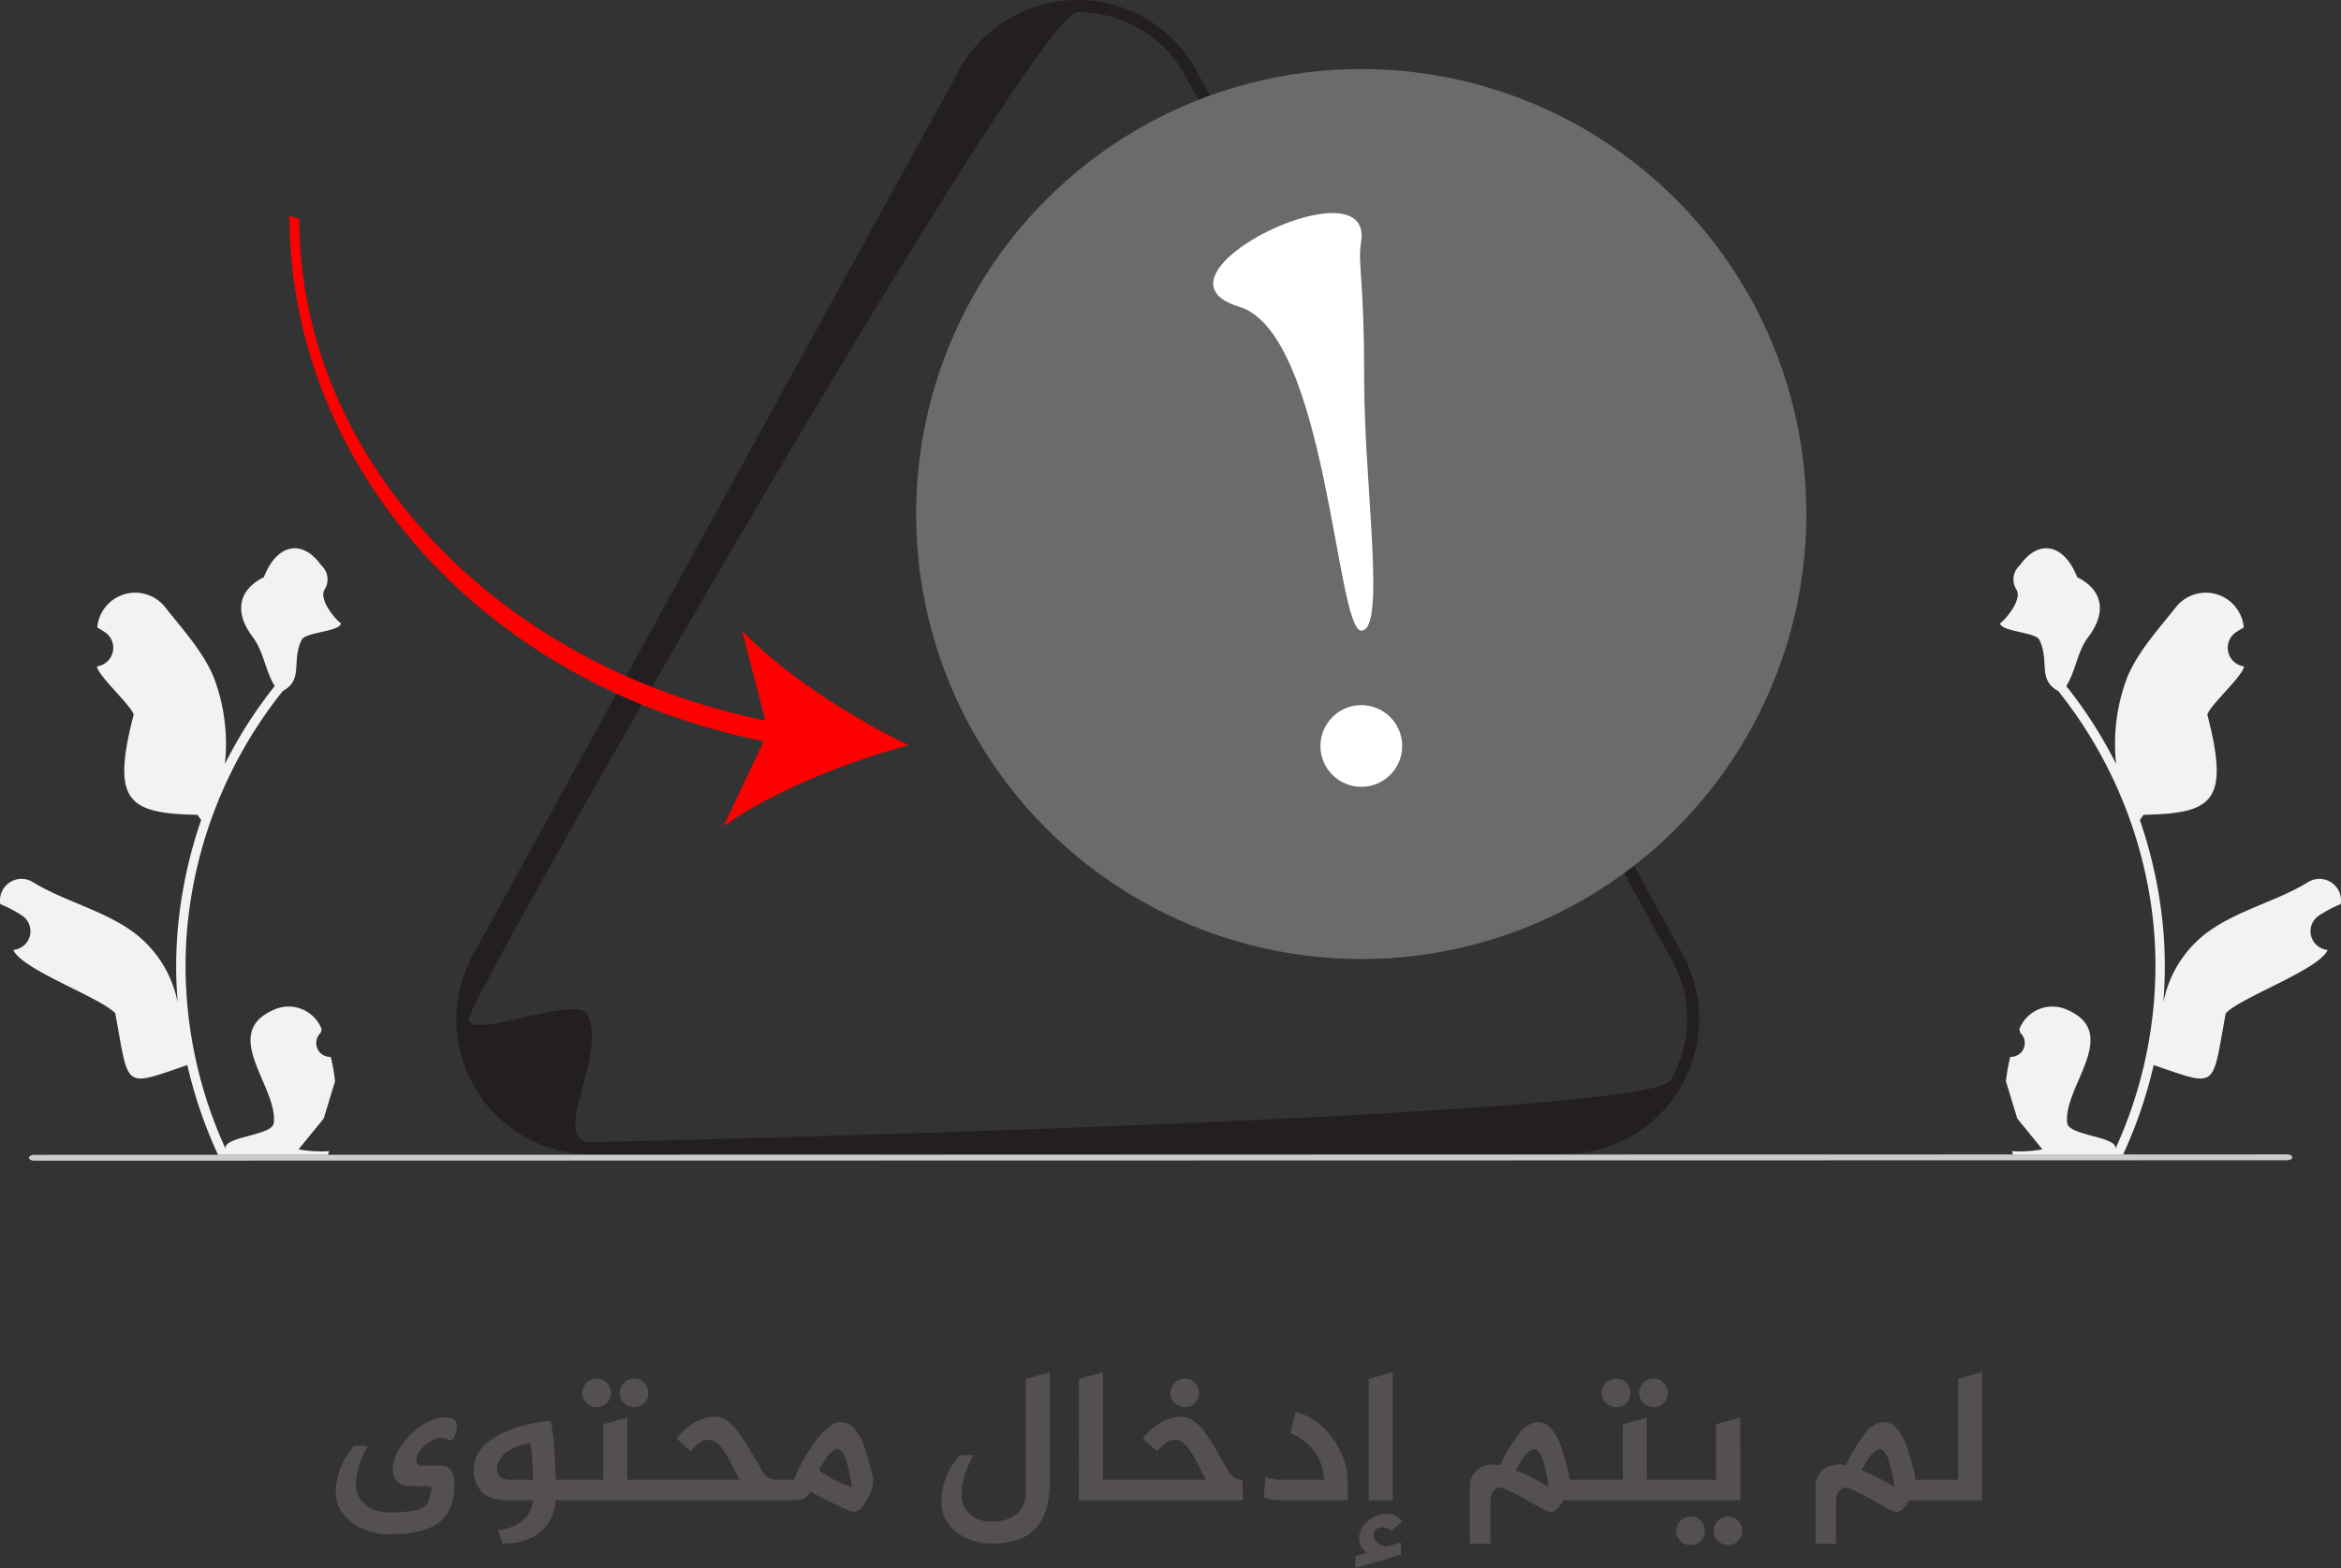
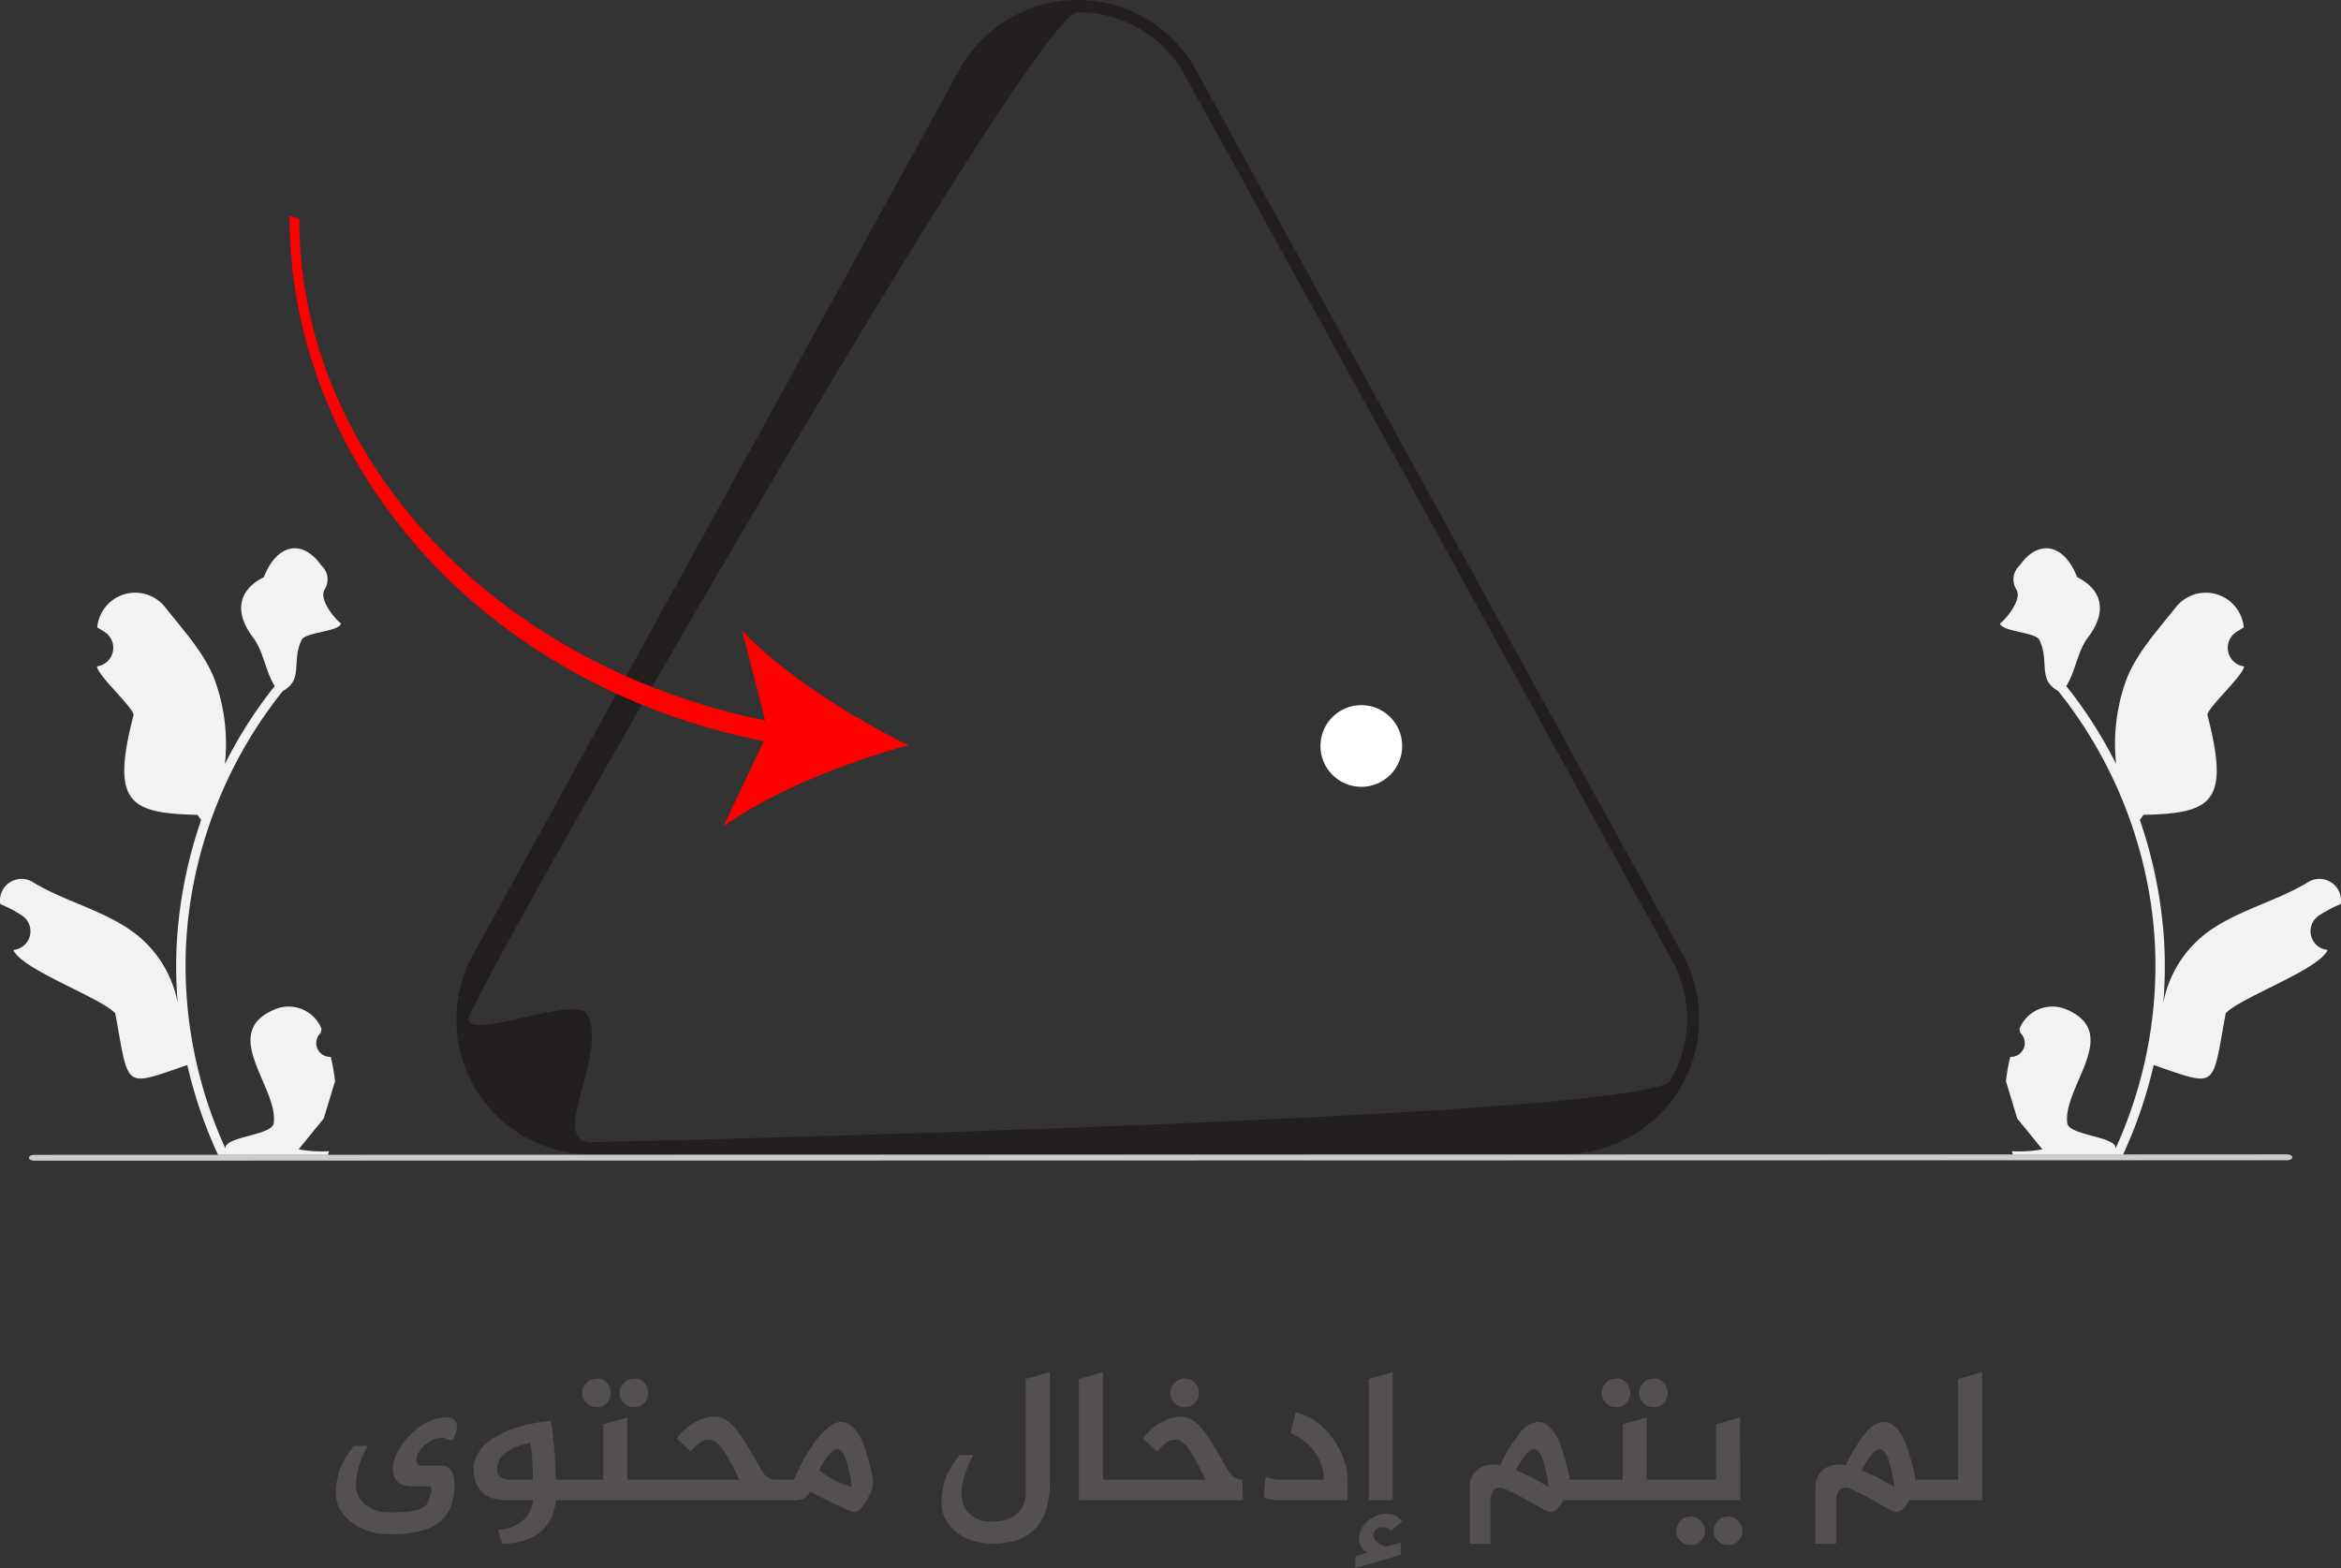
<svg xmlns="http://www.w3.org/2000/svg" width="383.907" height="257.236" viewBox="0 0 383.907 257.236">
  <rect x="0" y="0" width="383.907" height="257.236" fill="#333333" stroke="none" />
  <g id="Group_530" data-name="Group 530" transform="translate(-191.046 -797.893)">
    <path id="Path_622" data-name="Path 622" d="M442.174,400.477a2.269,2.269,0,0,0,1.643-3.934l-.156-.618.062-.148a5.811,5.811,0,0,1,7.571-3.114c9.314,3.851-.52,12.7.22,18.688.259,2.067,8.355,2.18,7.9,4.209a72.282,72.282,0,0,0,6.565-30.023,69.785,69.785,0,0,0-.435-7.787q-.359-3.172-1-6.306a73.121,73.121,0,0,0-14.511-30.985c-3.463-1.891-1.351-4.85-3.1-8.4-.627-1.279-6.218-1.307-6.451-2.709.25.033,3.864-3.721,2.671-5.577a3.077,3.077,0,0,1,.468-3.82,3.208,3.208,0,0,0,.278-.326c2.981-4.044,7.09-3.34,9.237,2.154,4.583,2.311,4.629,6.146,1.818,9.836-1.788,2.347-2.033,5.523-3.6,8.036.162.207.33.407.491.613a73.593,73.593,0,0,1,7.685,12.166,30.592,30.592,0,0,1,1.822-14.21c1.759-4.248,5.07-7.822,7.969-11.5a6.248,6.248,0,0,1,11.123,3.16q.009.08.017.16-.643.363-1.259.771a3.078,3.078,0,0,0,1.244,5.6l.063.01c-.155,1.544-5.633,6.407-6.02,7.912,3.7,14.308.933,16.2-10.466,16.437l-.6.852a75.175,75.175,0,0,1,3.884,18.556,71.241,71.241,0,0,1-.048,11.5l.019-.136a18.826,18.826,0,0,1,6.423-10.872c4.944-4.064,11.931-5.563,17.265-8.83a3.533,3.533,0,0,1,5.412,3.435l-.022.143a20.669,20.669,0,0,0-2.318,1.118q-.644.364-1.26.772a3.077,3.077,0,0,0,1.245,5.6l.063.01.129.019c-1.362,3.236-14.336,7.8-16.711,10.392-2.31,12.5-1.175,12.126-11.811,8.49h-.006a75.092,75.092,0,0,1-5.039,14.728l-18.02.006c-.065-.2-.123-.407-.181-.607a20.472,20.472,0,0,0,4.986-.3c-1.338-1.64-2.675-3.293-4.013-4.933a1.128,1.128,0,0,1-.084-.1l-.02-.025-1.855-6.107a30.778,30.778,0,0,1,.71-4.021h0Z" transform="translate(78.545 570.786)" fill="#f2f2f2" />
    <path id="Path_623" data-name="Path 623" d="M251.744,416.42l-159.457.055a22.112,22.112,0,0,1-19.2-33.233l79.678-145.049a22.16,22.16,0,0,1,38.382-.013l79.788,145.012a22.159,22.159,0,0,1-19.189,33.228h0ZM72.089,394.32c0,3.464,17.6-4,19.418-.845,3.646,6.31-6.509,21,.779,21,0,0,173.27-3.828,176.912-10.141a19.954,19.954,0,0,0-.007-20.16L189.4,239.163a19.946,19.946,0,0,0-17.452-10.055c-7.285,0-99.861,161.749-99.861,165.213h0Z" transform="translate(195.8 570.786)" fill="#231f20" />
    <path id="Path_625" data-name="Path 625" d="M0,416.262c0,.266.375.479.842.479l369.486-.073c.467,0,.842-.213.842-.479s-.375-.479-.842-.479L.842,415.783C.375,415.783,0,416,0,416.262Z" transform="translate(195.8 571.551)" fill="#ccc" />
    <g id="Group_392" data-name="Group 392" transform="translate(195.8 570.786)">
-       <circle id="Ellipse_2" data-name="Ellipse 2" cx="73" cy="73" r="73" transform="translate(145.48 238.431)" fill="#6b6b6b" />
      <g id="Group_391" data-name="Group 391">
        <circle id="Ellipse_3" data-name="Ellipse 3" cx="6.703" cy="6.703" r="6.703" transform="translate(211.79 342.776)" fill="#fff" />
-         <path id="Path_637" data-name="Path 637" d="M218.464,266.681c-.616,4.091.487,4.947.494,22.585s3.666,41.286-.471,41.287-5.65-48.8-20.017-53.122c-16.891-5.078,21.988-23.994,19.995-10.75Z" fill="#fff" />
      </g>
    </g>
    <path id="Path_638" data-name="Path 638" d="M120.5,348.7l-6.6,13.935c7.973-5.717,20.427-10.646,30.338-13.286-9.234-4.46-20.533-11.652-27.284-18.772l3.793,14.724c-44.474-9.059-76.411-43.177-76.425-82.259l-1.606-.553c.014,40.823,31.51,76.961,77.779,86.21Z" transform="translate(195.8 570.786)" fill="red" />
    <path id="Path_639" data-name="Path 639" d="M494.736,400.477a2.269,2.269,0,0,1-1.643-3.934l.156-.618-.062-.148a5.811,5.811,0,0,0-7.571-3.114c-9.314,3.851.52,12.7-.22,18.688-.259,2.067-8.355,2.18-7.9,4.209a72.282,72.282,0,0,1-6.565-30.023,69.793,69.793,0,0,1,.436-7.788q.359-3.171,1-6.305a73.12,73.12,0,0,1,14.511-30.985c3.463-1.891,1.351-4.85,3.1-8.4.627-1.279,6.218-1.307,6.451-2.709-.25.033-3.864-3.721-2.671-5.577a3.077,3.077,0,0,0-.468-3.82,3.211,3.211,0,0,1-.278-.326c-2.981-4.044-7.09-3.34-9.237,2.154-4.583,2.311-4.629,6.146-1.818,9.836,1.788,2.347,2.033,5.523,3.6,8.036-.162.207-.33.407-.491.613a73.59,73.59,0,0,0-7.685,12.166,30.592,30.592,0,0,0-1.822-14.21c-1.759-4.248-5.069-7.822-7.969-11.5a6.248,6.248,0,0,0-11.123,3.16q-.009.08-.017.16.643.363,1.259.771a3.078,3.078,0,0,1-1.244,5.6l-.063.01c.155,1.544,5.633,6.407,6.02,7.912-3.7,14.308-.933,16.2,10.466,16.437l.6.852A75.178,75.178,0,0,0,469.6,380.18a71.248,71.248,0,0,0,.048,11.5l-.019-.136a18.826,18.826,0,0,0-6.423-10.873c-4.944-4.064-11.931-5.563-17.265-8.83a3.533,3.533,0,0,0-5.412,3.435l.022.143a20.675,20.675,0,0,1,2.318,1.118q.644.364,1.26.772a3.077,3.077,0,0,1-1.245,5.6l-.063.01-.129.019c1.362,3.236,14.335,7.8,16.711,10.392,2.31,12.5,1.175,12.126,11.811,8.49h.006a75.089,75.089,0,0,0,5.039,14.728l18.02.006c.065-.2.123-.407.181-.607a20.47,20.47,0,0,1-4.986-.3c1.338-1.64,2.675-3.293,4.013-4.933a1.122,1.122,0,0,0,.084-.1l.02-.025,1.855-6.107a30.778,30.778,0,0,0-.71-4.021h0Z" transform="translate(-249.455 570.786)" fill="#f2f2f2" />
    <path id="Path_3837" data-name="Path 3837" d="M-119.474-1.674a.715.715,0,0,0-.016-.45q-.077-.171-.45-.171h-1.8q-.868,0-1.519-.046a2.884,2.884,0,0,1-1.085-.263,2.309,2.309,0,0,1-1.333-1.5,4.315,4.315,0,0,1,.031-2.232,8.248,8.248,0,0,1,1.147-2.5,12.157,12.157,0,0,1,2-2.325,10.953,10.953,0,0,1,2.557-1.736,6.49,6.49,0,0,1,2.883-.682,1.947,1.947,0,0,1,1.271.341,1.35,1.35,0,0,1,.48.852,2.56,2.56,0,0,1-.093,1.1,4.855,4.855,0,0,1-.48,1.116.531.531,0,0,1-.419.294.766.766,0,0,1-.542-.108,1.929,1.929,0,0,0-1.488-.217,4.807,4.807,0,0,0-1.627.713A5.586,5.586,0,0,0-121.3-8.231a3.034,3.034,0,0,0-.651,1.348,1.929,1.929,0,0,0,.093.729.706.706,0,0,0,.682.48h3.255a2.636,2.636,0,0,1,.868.14,1.517,1.517,0,0,1,.7.512,2.77,2.77,0,0,1,.465.992,5.952,5.952,0,0,1,.171,1.55q0,4.185-2.526,6.123t-8.045,1.938a10.878,10.878,0,0,1-3.689-.589,9.247,9.247,0,0,1-2.79-1.535,7.024,7.024,0,0,1-1.767-2.108,4.875,4.875,0,0,1-.62-2.31,12.038,12.038,0,0,1,.326-2.992,11.028,11.028,0,0,1,.775-2.155,10.449,10.449,0,0,1,.945-1.566,13.219,13.219,0,0,0,.837-1.255h2.387a15.616,15.616,0,0,0-1.395,3.069,10.4,10.4,0,0,0-.589,3.348,4.025,4.025,0,0,0,.357,1.643A4.287,4.287,0,0,0-130.464.574a5.352,5.352,0,0,0,1.7,1.023,6.4,6.4,0,0,0,2.31.387,24.422,24.422,0,0,0,3.751-.217,4.957,4.957,0,0,0,1.938-.651,2.022,2.022,0,0,0,.837-1.132Q-119.722-.713-119.474-1.674ZM-107.849,7.1l-.713-2.232a7.435,7.435,0,0,0,2.666-.651,6.184,6.184,0,0,0,1.938-1.441A4.784,4.784,0,0,0-102.827,0H-106.7q-3.162,0-4.5-1.333A5.385,5.385,0,0,1-112.53-5.3a4.762,4.762,0,0,1,.76-2.511,7.689,7.689,0,0,1,2.325-2.294,15.9,15.9,0,0,1,3.937-1.829,26.216,26.216,0,0,1,5.6-1.085,43.827,43.827,0,0,1,.558,4.464q.186,2.418.248,5.177h2.7V0h-2.7a8.977,8.977,0,0,1-.186,1.271A7.111,7.111,0,0,1-99.8,2.79a7.906,7.906,0,0,1-.961,1.55,6.265,6.265,0,0,1-1.565,1.395,8.321,8.321,0,0,1-2.31.992A12.167,12.167,0,0,1-107.849,7.1Zm5.022-10.478q-.031-1.488-.108-3.007a27.553,27.553,0,0,0-.326-3.038,14.957,14.957,0,0,0-2.17.62,7.325,7.325,0,0,0-1.705.883,4.124,4.124,0,0,0-1.132,1.194,3.071,3.071,0,0,0-.45,1.519,1.723,1.723,0,0,0,.527,1.364,2.548,2.548,0,0,0,1.705.465Zm5.7,0H-91.3v-9.083l3.937-1.116v10.2h4.991V0H-97.123Zm2.387-14.2a2.3,2.3,0,0,1,.7-1.689,2.3,2.3,0,0,1,1.689-.7,2.165,2.165,0,0,1,1.628.7,2.356,2.356,0,0,1,.666,1.689,2.214,2.214,0,0,1-.666,1.628,2.214,2.214,0,0,1-1.628.667,2.356,2.356,0,0,1-1.689-.667A2.165,2.165,0,0,1-94.736-17.577Zm6.138,0a2.3,2.3,0,0,1,.7-1.689,2.3,2.3,0,0,1,1.689-.7,2.165,2.165,0,0,1,1.628.7,2.356,2.356,0,0,1,.666,1.689,2.214,2.214,0,0,1-.666,1.628,2.214,2.214,0,0,1-1.628.667A2.356,2.356,0,0,1-87.9-15.95,2.165,2.165,0,0,1-88.6-17.577ZM-61.721,0H-82.956l-.031-3.379h14.012q-.9-1.829-1.581-3.085a16.412,16.412,0,0,0-1.256-2.015,4.757,4.757,0,0,0-1.085-1.1A1.947,1.947,0,0,0-74-9.92a2.517,2.517,0,0,0-1.473.465A7.7,7.7,0,0,0-76.942-8l-2.325-2.139a9.384,9.384,0,0,1,1.194-1.333,9.482,9.482,0,0,1,1.5-1.147,8.105,8.105,0,0,1,1.689-.791,5.7,5.7,0,0,1,1.813-.294,3.5,3.5,0,0,1,1.891.543,7.16,7.16,0,0,1,1.736,1.627,24.991,24.991,0,0,1,1.876,2.775q1.007,1.69,2.309,3.952A2.894,2.894,0,0,0-64.232-3.72a2.494,2.494,0,0,0,1.271.341h1.24Zm14.663-2.7a5.622,5.622,0,0,1-.713,2.046q-1.24,2.542-2.356,2.542A2.064,2.064,0,0,1-51,1.674q-.93-.372-2.527-1.147T-57.381-1.4A2.61,2.61,0,0,1-58.59-.186,5.741,5.741,0,0,1-60.326,0h-2.015V-3.379h2.294A36.86,36.86,0,0,1-58.094-7.27a22.783,22.783,0,0,1,2.03-2.976,10.778,10.778,0,0,1,1.953-1.906,3.064,3.064,0,0,1,1.751-.682q2.046,0,3.41,2.914a17.32,17.32,0,0,1,.806,2.186q.4,1.318.868,3.178A6.54,6.54,0,0,1-47.058-2.7Zm-3.472.527a23.265,23.265,0,0,0-.977-4.511q-.6-1.72-1.5-1.721-.31,0-1.085.713A7.262,7.262,0,0,0-55.072-6.4q-.511.822-.853,1.472a16.975,16.975,0,0,0,2.7,1.69A15.7,15.7,0,0,0-50.53-2.17Zm23.1,9.269a10.22,10.22,0,0,1-3.612-.589,8.392,8.392,0,0,1-2.635-1.535,6.461,6.461,0,0,1-1.612-2.108,5.425,5.425,0,0,1-.542-2.31,12.038,12.038,0,0,1,.326-2.992,11.029,11.029,0,0,1,.775-2.155,10.448,10.448,0,0,1,.946-1.565,13.219,13.219,0,0,0,.837-1.256h2.387a15.617,15.617,0,0,0-1.4,3.069A10.4,10.4,0,0,0-32.55-.992,4.99,4.99,0,0,0-32.271.651a3.944,3.944,0,0,0,.884,1.441,4.41,4.41,0,0,0,1.55,1.023A5.911,5.911,0,0,0-27.59,3.5a8.164,8.164,0,0,0,2.263-.294,4.926,4.926,0,0,0,1.767-.9A4,4,0,0,0-22.413.791a5.225,5.225,0,0,0,.4-2.124V-19.9l3.937-1.116V-3.007a14.99,14.99,0,0,1-.62,4.6,7.9,7.9,0,0,1-1.814,3.131,7.136,7.136,0,0,1-2.945,1.8A12.781,12.781,0,0,1-27.435,7.1Zm14.136-27,3.937-1.116V-3.379H-5.89V0H-13.3ZM13.609,0H-6.479L-6.51-3.379H7.5Q6.6-5.208,5.921-6.464A16.411,16.411,0,0,0,4.666-8.479a4.757,4.757,0,0,0-1.085-1.1,1.947,1.947,0,0,0-1.1-.341,2.517,2.517,0,0,0-1.473.465A7.7,7.7,0,0,0-.465-8L-2.79-10.137A9.384,9.384,0,0,1-1.6-11.47a9.482,9.482,0,0,1,1.5-1.147,8.1,8.1,0,0,1,1.69-.791A5.7,5.7,0,0,1,3.41-13.7,3.5,3.5,0,0,1,5.3-13.16a7.16,7.16,0,0,1,1.736,1.627A24.991,24.991,0,0,1,8.913-8.757Q9.92-7.068,11.222-4.8A2.894,2.894,0,0,0,12.245-3.72a2.494,2.494,0,0,0,1.271.341ZM1.705-17.577a2.3,2.3,0,0,1,.7-1.689,2.3,2.3,0,0,1,1.69-.7,2.165,2.165,0,0,1,1.627.7,2.356,2.356,0,0,1,.667,1.689A2.214,2.214,0,0,1,5.72-15.95a2.214,2.214,0,0,1-1.627.667A2.356,2.356,0,0,1,2.4-15.95,2.165,2.165,0,0,1,1.705-17.577ZM17.3-3.844q.341.124.744.248a6.23,6.23,0,0,0,.806.155,7.773,7.773,0,0,0,1.023.062h7.006a8.81,8.81,0,0,0-.186-1.565,7.69,7.69,0,0,0-.744-2.062A8.594,8.594,0,0,0,24.3-9.161a9.651,9.651,0,0,0-2.914-1.875l.868-3.41A9.39,9.39,0,0,1,26.009-12.6a12.765,12.765,0,0,1,2.666,2.945,13.493,13.493,0,0,1,1.581,3.317,10.134,10.134,0,0,1,.527,2.96V0H19.592a7.773,7.773,0,0,1-1.023-.062,6.23,6.23,0,0,1-.806-.155q-.4-.124-.744-.248ZM38.161-21.018V0H34.224V-19.9ZM39.494,8.928l-7.44,2.2V9.176l2.046-.62a1.231,1.231,0,0,1-.6-.295,2.177,2.177,0,0,1-.449-.558,3.214,3.214,0,0,1-.295-.7,2.369,2.369,0,0,1-.108-.651,3.405,3.405,0,0,1,.434-1.72,4.614,4.614,0,0,1,1.1-1.3,4.9,4.9,0,0,1,1.441-.822,4.311,4.311,0,0,1,1.457-.279,4.025,4.025,0,0,1,1.364.233A2.933,2.933,0,0,1,39.711,3.5q-.31.248-.759.62t-1.069.9a1.842,1.842,0,0,0-1.4-.589,1.374,1.374,0,0,0-1.147.434A1.4,1.4,0,0,0,35,5.735a1.294,1.294,0,0,0,.232.744,2.163,2.163,0,0,0,.574.574,3.353,3.353,0,0,0,.713.372,2.771,2.771,0,0,0,.651.17l2.325-.682ZM55.769-5.735a26.2,26.2,0,0,1,3.208-5.27,4.13,4.13,0,0,1,2.93-1.829q2.046,0,3.41,2.914a17.319,17.319,0,0,1,.806,2.186q.4,1.318.868,3.178.124.682.186,1.178h3.5V0H66.154Q65.1,1.891,64.139,1.891a2.064,2.064,0,0,1-.868-.217,12.42,12.42,0,0,1-1.194-.62q-.7-.4-1.565-.9T58.606-.884q-1.038-.543-2.185-1.039a1.694,1.694,0,0,0-.977-.124,1.291,1.291,0,0,0-.7.4,2.019,2.019,0,0,0-.419.744,2.731,2.731,0,0,0-.139.837V7.13H50.809V-2.232a3.57,3.57,0,0,1,.418-1.751,3.443,3.443,0,0,1,1.116-1.225,3.923,3.923,0,0,1,1.6-.6A4.765,4.765,0,0,1,55.769-5.735ZM63.736-2.17a23.265,23.265,0,0,0-.976-4.511q-.6-1.72-1.5-1.721-.31,0-1.085.713A7.262,7.262,0,0,0,59.195-6.4q-.511.822-.852,1.472a31.039,31.039,0,0,1,3.208,1.5Q62.868-2.7,63.736-2.17ZM70.06-3.379h5.828v-9.083l3.937-1.116v10.2h4.991V0H70.06Zm2.387-14.2a2.3,2.3,0,0,1,.7-1.689,2.3,2.3,0,0,1,1.689-.7,2.165,2.165,0,0,1,1.628.7,2.356,2.356,0,0,1,.666,1.689,2.214,2.214,0,0,1-.666,1.628,2.214,2.214,0,0,1-1.628.667,2.356,2.356,0,0,1-1.689-.667A2.165,2.165,0,0,1,72.447-17.577Zm6.138,0a2.3,2.3,0,0,1,.7-1.689,2.3,2.3,0,0,1,1.689-.7,2.165,2.165,0,0,1,1.628.7,2.356,2.356,0,0,1,.666,1.689A2.214,2.214,0,0,1,82.6-15.95a2.214,2.214,0,0,1-1.628.667,2.356,2.356,0,0,1-1.689-.667A2.165,2.165,0,0,1,78.585-17.577ZM84.2-3.379H91.2v-9.083l3.937-1.116L95.17,0H84.2Zm.465,8.432a2.381,2.381,0,0,1,2.387-2.387,2.165,2.165,0,0,1,1.628.7,2.356,2.356,0,0,1,.666,1.689,2.276,2.276,0,0,1-2.294,2.294,2.356,2.356,0,0,1-1.689-.667A2.165,2.165,0,0,1,84.661,5.053Zm6.138,0a2.381,2.381,0,0,1,2.387-2.387,2.165,2.165,0,0,1,1.627.7,2.356,2.356,0,0,1,.667,1.689,2.276,2.276,0,0,1-2.294,2.294A2.356,2.356,0,0,1,91.5,6.681,2.165,2.165,0,0,1,90.8,5.053ZM112.468-5.735a26.2,26.2,0,0,1,3.208-5.27,4.13,4.13,0,0,1,2.93-1.829q2.046,0,3.41,2.914a17.319,17.319,0,0,1,.806,2.186q.4,1.318.868,3.178.124.682.186,1.178h3.5V0h-4.526q-1.054,1.891-2.015,1.891a2.064,2.064,0,0,1-.868-.217,12.421,12.421,0,0,1-1.194-.62q-.7-.4-1.565-.9T115.3-.884q-1.038-.543-2.186-1.039a1.694,1.694,0,0,0-.976-.124,1.291,1.291,0,0,0-.7.4,2.02,2.02,0,0,0-.419.744,2.731,2.731,0,0,0-.139.837V7.13h-3.379V-2.232a3.57,3.57,0,0,1,.419-1.751,3.443,3.443,0,0,1,1.116-1.225,3.923,3.923,0,0,1,1.6-.6A4.765,4.765,0,0,1,112.468-5.735Zm7.967,3.565a23.265,23.265,0,0,0-.977-4.511q-.6-1.72-1.5-1.721-.31,0-1.085.713a7.262,7.262,0,0,0-.976,1.286q-.512.822-.853,1.472a31.039,31.039,0,0,1,3.208,1.5Q119.567-2.7,120.435-2.17Zm6.324-1.209h4.123V-19.9l3.937-1.116V0h-8.06Z" transform="translate(381.277 1044)" fill="#555050" />
  </g>
</svg>